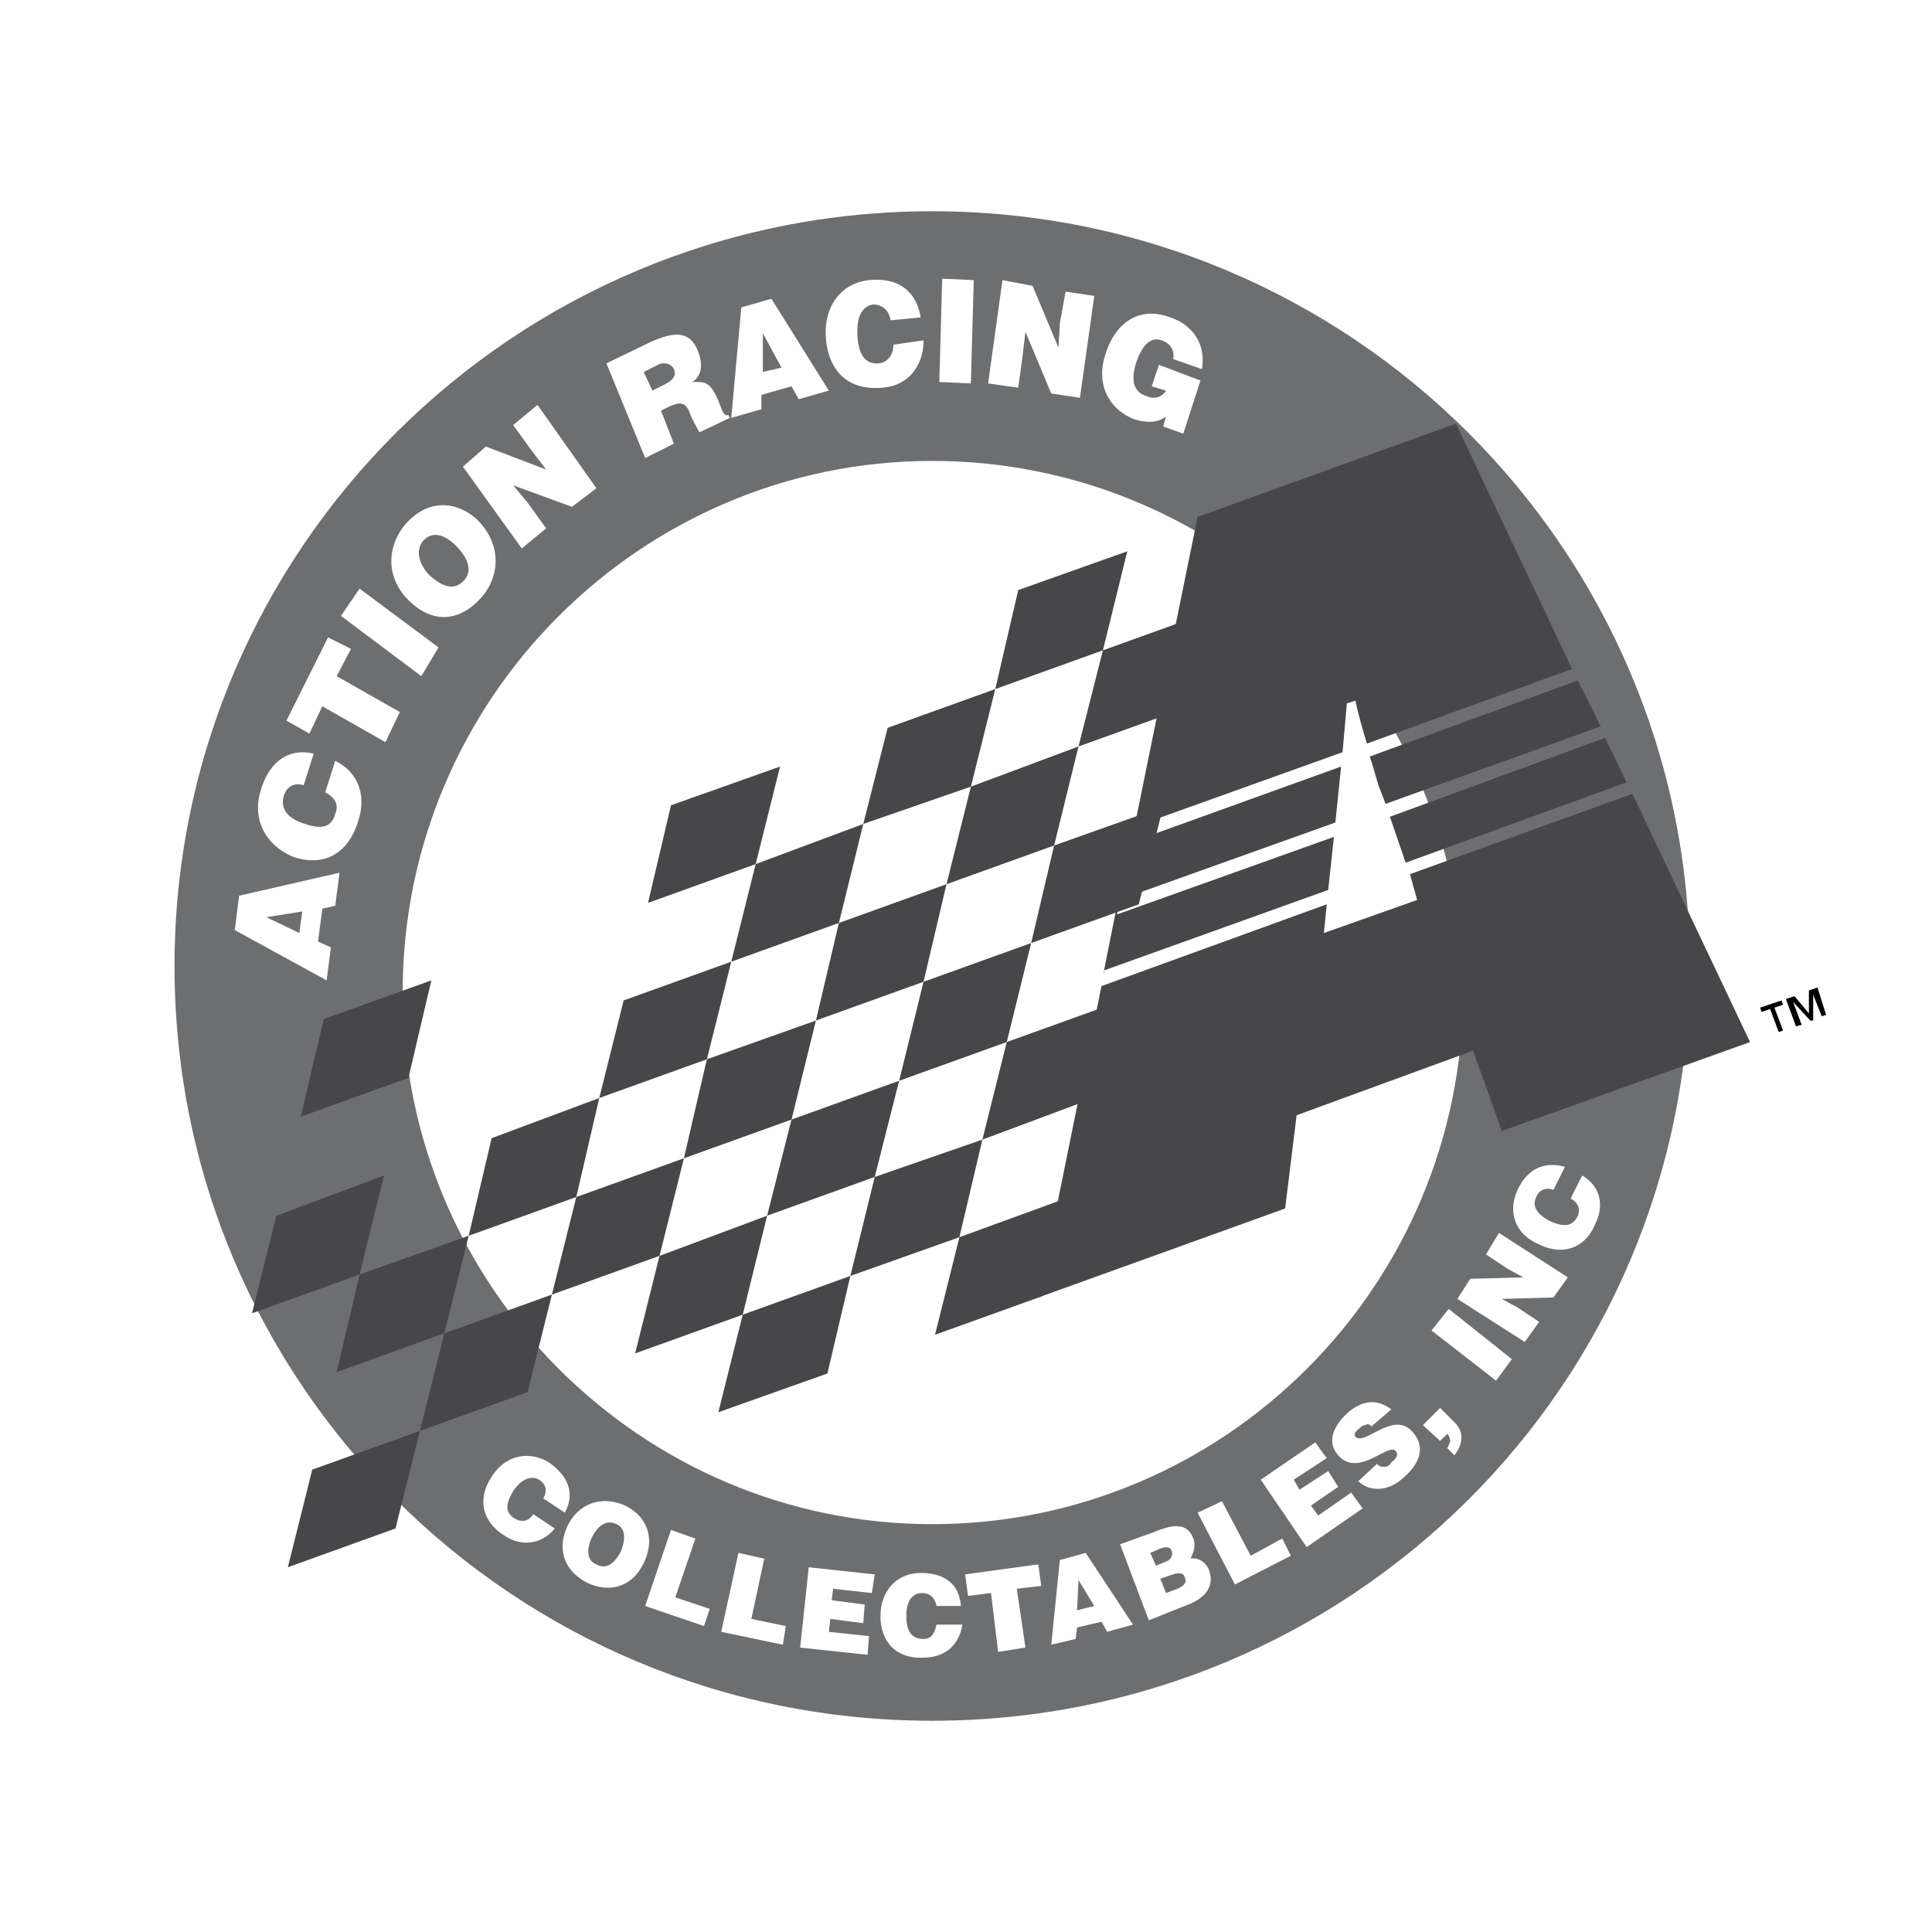
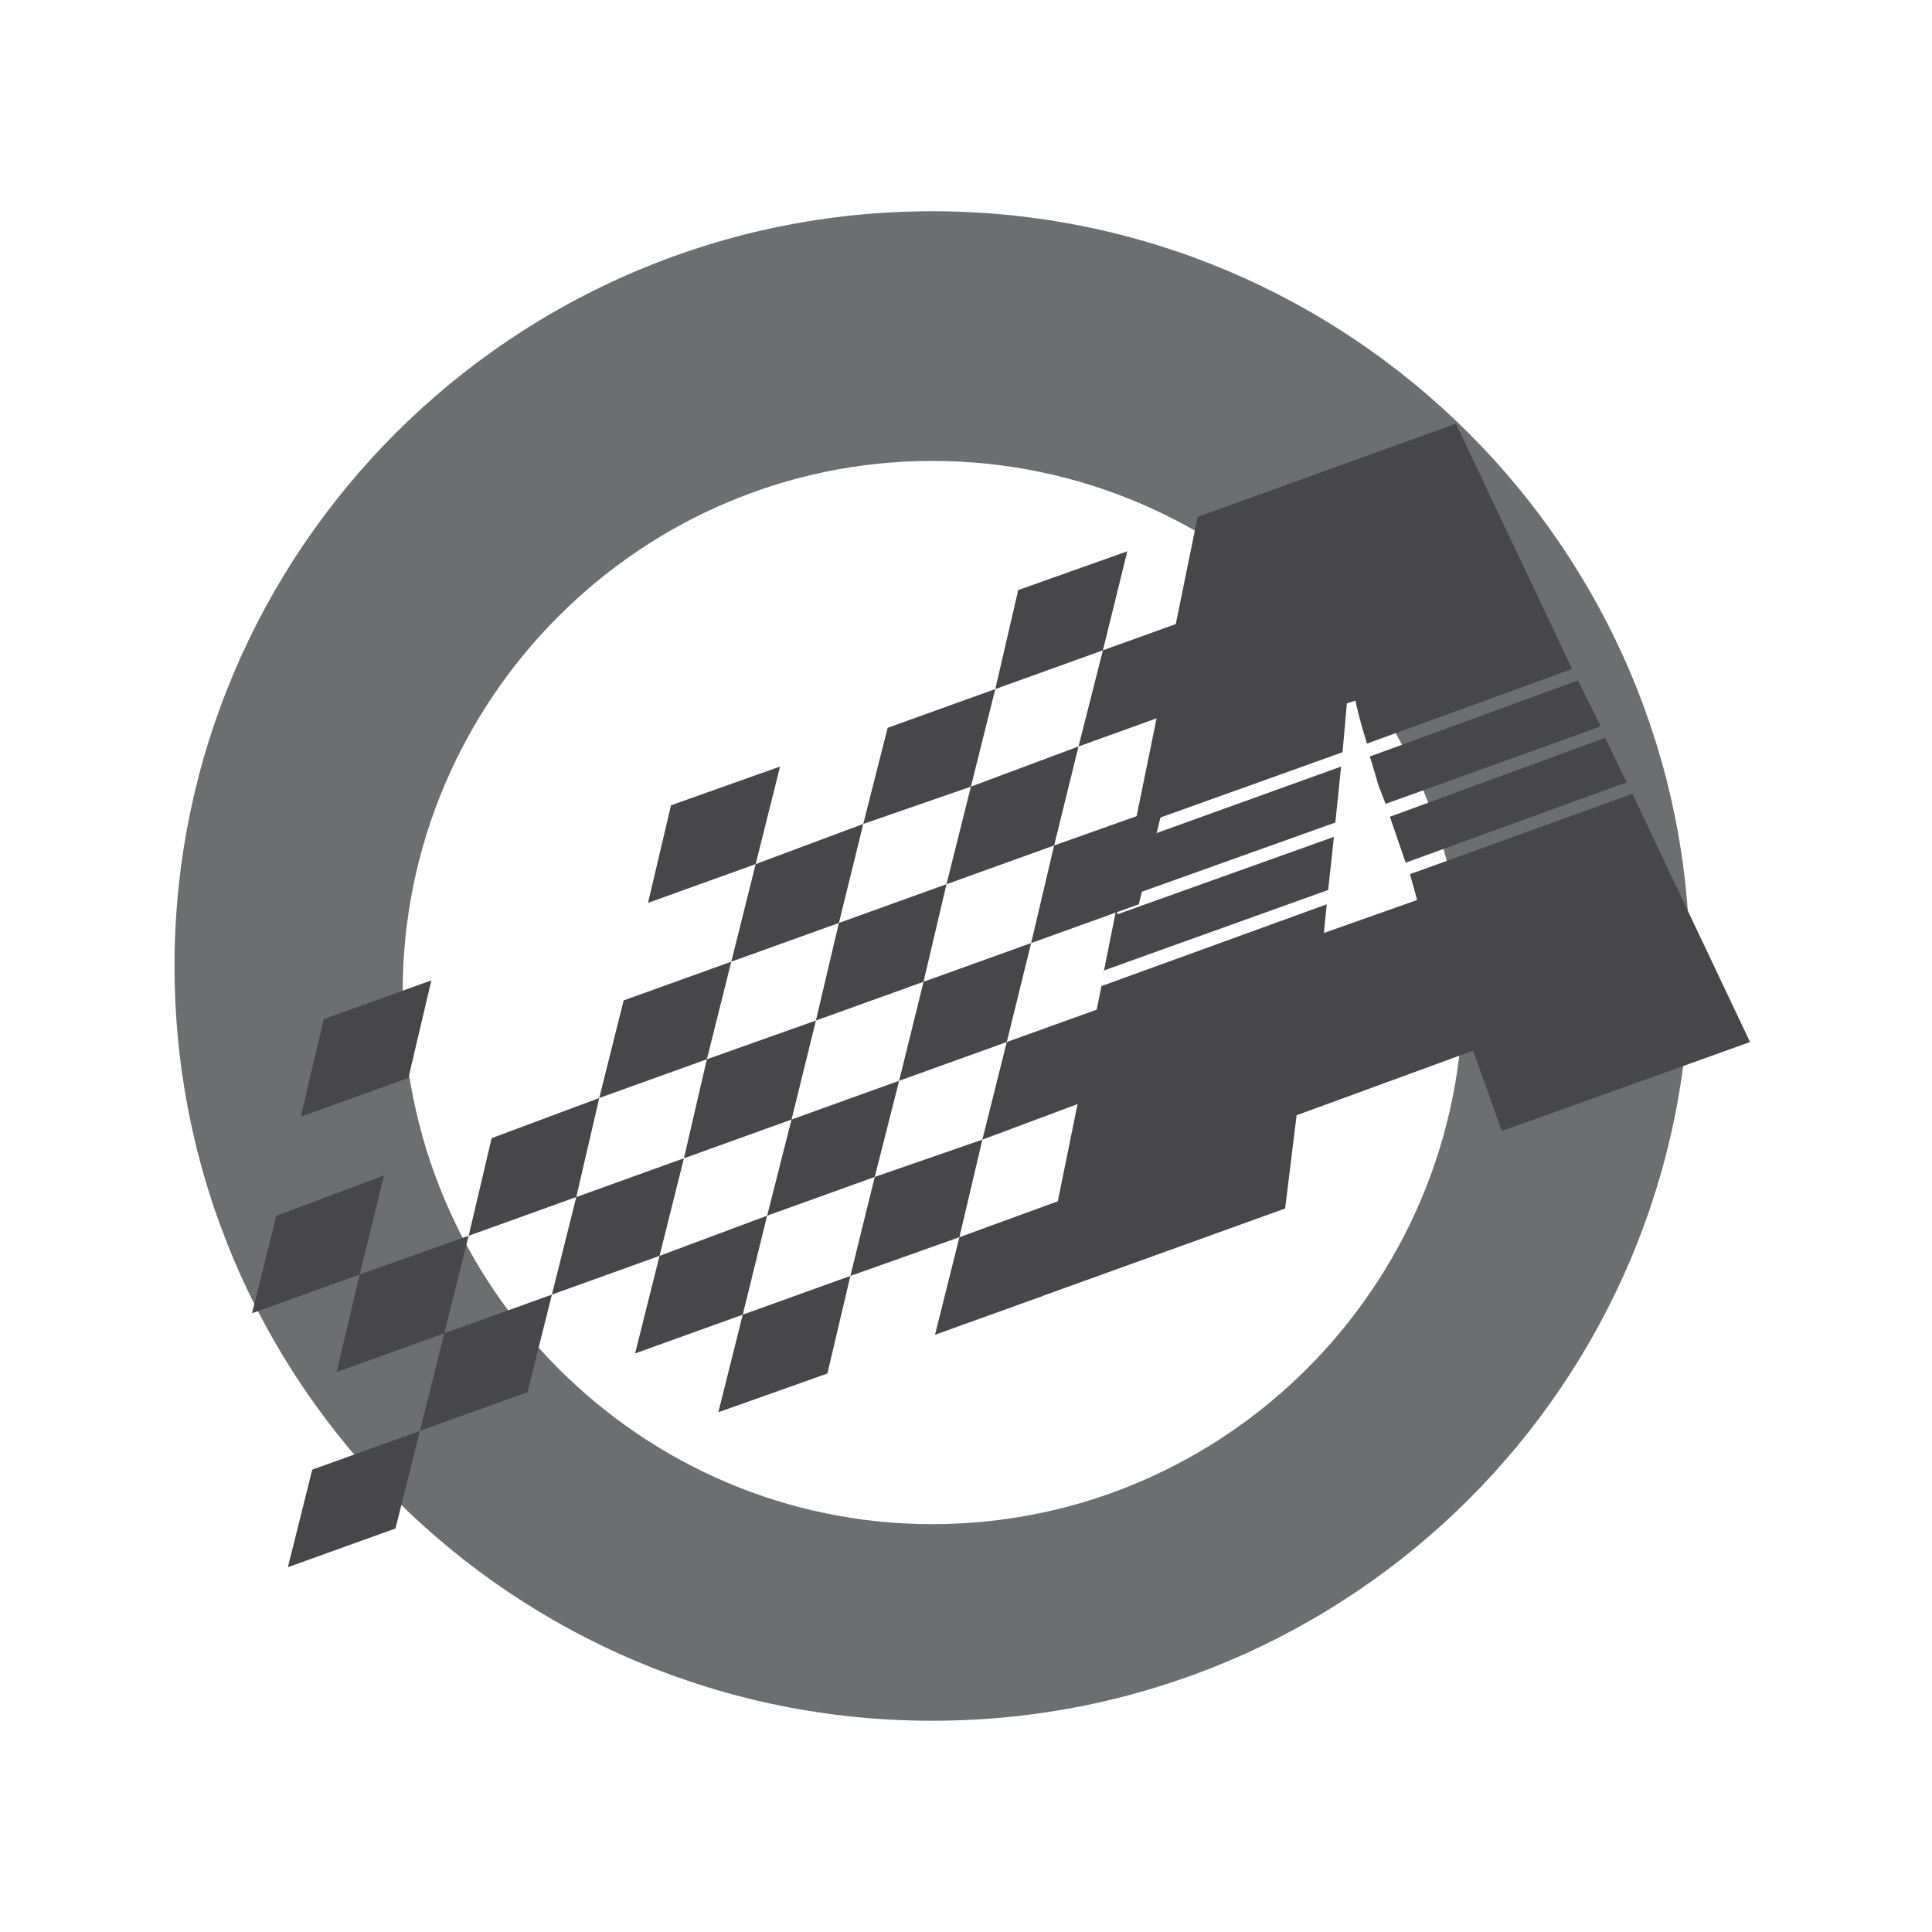
<svg xmlns="http://www.w3.org/2000/svg" width="2500" height="2500" viewBox="0 0 192.756 192.756">
  <g fill-rule="evenodd" clip-rule="evenodd">
-     <path fill="#fff" d="M0 0h192.756v192.756H0V0z" />
-     <path d="M168.732 96.378c0 41.517-33.928 75.302-75.732 75.302-41.66 0-75.589-33.785-75.589-75.302 0-41.516 33.929-75.302 75.589-75.302 41.805 0 75.732 33.786 75.732 75.302z" fill="#fff" />
+     <path fill="#fff" d="M0 0h192.756v192.756H0V0" />
    <path d="M168.59 96.378c0 41.659-33.785 75.302-75.589 75.302-41.803 0-75.589-33.643-75.589-75.302 0-41.516 33.786-75.302 75.589-75.302 41.804 0 75.589 33.786 75.589 75.302z" fill="#6d6e70" />
    <path d="M145.971 98.955c0 29.348-23.766 53.111-52.97 53.111-29.062 0-52.826-23.764-52.826-53.111 0-29.205 23.765-52.969 52.826-52.969 29.204 0 52.97 23.764 52.97 52.969z" fill="#fff" />
    <path d="M32.301 101.676l10.737-3.865-2.291 9.734-10.737 3.865 2.291-9.734zm-4.724 19.613l10.737-4.01-2.434 9.879-10.736 3.865 2.433-9.734zm34.644-21.475l10.738-3.866-2.434 9.735-10.737 3.865 2.433-9.734zM49.05 113.557l10.737-4.008-2.291 9.879-10.737 3.865 2.291-9.736zm-4.724 19.47l10.737-3.865-2.434 9.734-10.737 3.865 2.434-9.734zm31.066-46.814l10.737-4.008-2.433 9.878-10.737 3.865 2.433-9.735zm-4.867 19.471l10.88-3.865-2.434 9.879-10.737 3.865 2.291-9.879zM65.8 125.297l10.737-4.008-2.434 9.877-10.737 3.865 2.434-9.734zm31.066-46.814l10.738-4.008-2.434 9.878-10.738 3.866 2.434-9.736zm-4.724 19.47l10.737-3.866-2.434 9.877-10.738 3.865 2.435-9.876zm-4.868 19.471l10.737-3.723-2.291 9.734-10.88 3.865 2.434-9.876zm-51.395 9.734l10.88-3.865-2.434 9.734-10.736 3.865 2.29-9.734zm-4.724 19.469l10.737-3.865-2.434 9.734-10.737 3.867 2.434-9.736zm26.342-27.199l10.738-3.865-2.434 9.734-10.737 3.865 2.433-9.734zm26.199-27.345l10.736-3.865-2.291 9.735-10.737 3.865 2.292-9.735zm-4.725 19.614l10.736-3.867-2.433 9.594-10.737 3.865 2.434-9.592zm-4.867 19.469l10.737-3.865-2.291 9.734-10.88 3.865 2.434-9.734zm31.066-46.813l10.879-3.865-2.434 9.735-10.736 3.865 2.291-9.735zm-4.725 19.612l10.736-3.865-2.434 9.592-10.736 4.01 2.434-9.737zm-4.724 19.471l10.594-3.865-2.291 9.734-10.736 3.865 2.433-9.734zm5.869-64.566l10.881-3.865-2.434 9.878-10.736 3.865 2.289-9.878zM66.946 80.344l10.88-3.865-2.434 9.734-10.737 3.866 2.291-9.735zm21.616-7.73L99.3 68.748l-2.435 9.735-10.737 3.722 2.434-9.591zm21.475-7.731l10.736-3.865-2.434 9.591-10.736 3.866 2.434-9.592z" fill="#474749" />
    <path d="M140.674 87.216l.715 2.577-9.305 3.292.287-2.863-22.477 8.161-6.301 31.066 24.625-8.877 1.145-9.305 17.609-6.443 2.863 8.018 24.766-8.877-11.738-24.766-22.189 8.017zm-2.004-5.727l1.574 4.581 22.047-8.017-2.148-4.438-21.473 7.874zm-.43-1.288l-.717-1.861c-.287-1.002-.572-2.004-.859-2.863l20.758-7.588 2.291 4.582-21.473 7.73zm-1.861-6.013c-.43-1.431-.859-2.863-1.146-4.294l-.857.286-.43 4.868-20.76 7.444 6.301-30.923 25.768-9.305 11.596 24.479-20.472 7.445zm-3.15 7.874l.572-5.583-21.043 7.587-1.146 5.727 21.617-7.731zm-.715 6.729l.572-5.297-21.617 7.73v-1.002l-1.432 7.159.143-.574 22.334-8.016z" fill="#474749" />
-     <path d="M180.473 101.102v-2.289l.857-.287.859 2.721-.43.143-.857-2.146v2.576h-.287l-1.719-1.861.859 2.291-.572.143-1.002-2.719.857-.287 1.435 1.715zm-2.578-.858l-.859.285.859 2.291-.43.143-.857-2.289-.859.285-.145-.43 2.148-.715.143.43z" />
-     <path d="M30.153 90.938l-.286 2.147-3.293-1.575 3.579-.572zm2.863 3.579l-1.288-.572.43-3.293 1.288-.286.43-3.293-10.021 2.291-.429 3.436 9.162 5.011.428-3.294zM30.297 78.34c-1.002-.286-1.718.143-2.005 1.146-.286 1.145.287 2.147 2.147 2.72 1.289.429 2.577.572 3.006-1.002.43-1.002-.143-1.718-1.002-2.147l1.002-3.15c2.291 1.146 3.149 3.436 2.291 6.013-1.002 3.292-3.436 4.581-6.442 3.579-2.863-1.145-4.151-3.865-3.293-6.585.859-3.007 2.863-4.295 5.297-3.723l-1.001 3.149zM28.579 71.898l4.151-8.304 2.291 1.146-1.432 2.719 6.299 3.58-1.431 3.006-6.299-3.579-1.288 2.72-2.291-1.288zM42.036 67.459l-8.017-6.012 1.86-2.72 7.874 5.869-1.717 2.863zM42.179 54.002c1.001-1.145 2.29-.572 3.292.43 1.146 1.145 1.718 2.434.859 3.436-1.146 1.288-2.434.429-3.436-.43-.858-.858-1.574-2.29-.715-3.436zm-1.718-1.717c-2.004 2.434-1.861 5.44.286 7.587 2.434 2.435 5.154 2.148 7.301-.286 1.861-2.147 2.005-5.297-.429-7.731-1.861-1.718-4.724-2.29-7.158.43zM54.491 46.845l-1.432-1.862-1.861-2.576 2.433-2.005 5.87 8.305-2.434 1.86-5.869-2.148 1.431 1.718 1.862 2.577-2.434 2.004-5.87-8.16 2.291-2.004 6.013 2.291zM64.225 37.11l1.432-.716c.573-.287 1.289-.144 1.575.429.287.716-.143 1.145-1.002 1.575l-1.146.572-.859-1.86zm2.577 3.435c1.289-.573 1.718-.286 2.147 1.002.43.859.716 1.431.859 1.575l3.007-1.432-.143-.286c-.43.143-.573-.286-1.002-1.432-.859-2.004-1.432-1.861-2.577-1.861 1.002-.716 1.002-1.861.573-3.006-.716-1.861-2.004-2.291-5.01-.859l-4.152 2.004 3.866 9.449 2.863-1.432-1.289-3.292.858-.43zM77.969 36.68l-1.861.43v-3.865l1.861 3.435zm-2.005 4.152V39.4l3.007-.858.716 1.289 3.006-.859-5.727-9.162-3.006.859-1.002 11.023 3.006-.86zM88.849 31.956c-.144-1.002-.859-1.575-1.718-1.575-1.145.144-1.718 1.288-1.575 3.293.144 1.431.573 2.72 2.148 2.576 1.001-.143 1.431-1.002 1.431-1.861l3.006-.429c0 2.72-1.717 4.581-4.152 4.724-3.292.287-5.296-1.574-5.583-4.867-.286-3.292 1.574-5.583 4.295-5.869 3.006-.287 4.724 1.145 5.154 3.722l-3.006.286zM93.716 38.112l.286-10.307 3.15.143-.286 10.307-3.15-.143zM105.6 34.676l.142-2.434.572-3.149 2.864.429-1.432 10.165-2.863-.43-2.576-6.155-.287 2.433-.43 3.149-3.006-.429 1.432-10.307 3.005.572 2.579 6.156zM118.055 43.266l-2.006-.716.287-1.001c-.715.573-1.719.716-3.15.286-2.289-.859-4.008-3.292-2.861-6.585 1-3.149 3.436-4.724 6.441-3.579 2.146.716 3.578 2.577 3.148 5.154l-2.861-1.002c.143-.859-.287-1.575-1.146-1.861-1.145-.43-2.004.572-2.576 2.29-.43 1.432-.43 2.863 1.145 3.293a1.447 1.447 0 0 0 1.861-.573l-1.432-.429.717-2.147 4.15 1.574-1.717 5.296zM54.204 149.49c.429-.715.287-1.432-.429-1.861-.716-.428-1.718-.143-2.577 1.146-.572 1.002-1.002 2.004.143 2.721.716.428 1.432.285 1.862-.43l2.146 1.43c-1.288 1.576-3.292 1.861-5.01.717-2.291-1.432-2.72-3.723-1.289-5.869 1.432-2.291 3.865-2.578 5.727-1.432 2.004 1.432 2.577 3.148 1.575 5.01l-2.148-1.432zM61.505 152.066c1.002.43.859 1.719.43 2.721-.573 1.146-1.432 1.861-2.434 1.289-1.146-.43-.859-1.861-.43-2.721s1.289-1.859 2.434-1.289zm.86-1.859c-2.291-1.002-4.581-.287-5.727 2.004-1.145 2.434-.286 4.58 2.004 5.727 2.147 1.002 4.438.43 5.583-2.004 1.003-2.006.716-4.438-1.86-5.727zM64.369 160.229l2.577-7.588 2.433.859-2.004 5.869 3.436 1.145-.573 1.718-5.869-2.003zM71.957 162.805l1.717-7.873 2.577.572-1.289 6.012 3.436.716-.286 1.862-6.155-1.289zM79.83 164.379l.859-8.016 6.585.715-.286 1.861-3.865-.429-.144 1.144 3.293.43-.143 1.861-3.293-.429-.143 1.289 4.009.429-.143 1.862-6.729-.717zM93.43 160.229c-.143-.859-.716-1.289-1.432-1.289-1.002 0-1.574.859-1.574 2.291 0 1.145.286 2.289 1.717 2.289.859 0 1.146-.715 1.289-1.43h2.577c-.287 2.004-1.719 3.291-3.866 3.291-2.72.145-4.294-1.574-4.294-4.15 0-2.578 1.718-4.295 4.008-4.295 2.433 0 3.865 1.145 4.009 3.293H93.43zM96.293 157.078l7.301-1.002.287 2.149-2.434.285.86 5.869-2.721.43-.715-5.87-2.291.286-.287-2.147zM109.178 160.229l-1.717.428.143-3.006 1.574 2.578zm-1.862 3.291l.145-1.145 2.434-.572.572 1.002 2.576-.715-4.725-7.158-2.576.715-.859 8.447 2.433-.574zM115.764 154.502c.43-.145 1.002-.287 1.145.285.145.43-.143.859-.572 1.002l-1.002.43-.572-1.287 1.001-.43zm.859 2.719c.715-.285 1.432-.43 1.574.145.285.572-.143.859-.715 1.145l-1.146.43-.572-1.432.859-.288zm1.574 3.008c2.004-.717 3.006-1.861 2.434-3.58-.287-.715-1.002-1.289-1.861-1.145.287-.572.572-1.289.287-2.004-.574-1.576-2.004-1.434-3.723-.717l-3.58 1.289 2.863 7.588 3.58-1.431zM123.207 158.08l-3.721-7.158 2.434-1.145 2.863 5.44 3.149-1.717.859 1.717-5.584 2.863zM130.365 154.357l-4.58-6.728 5.44-3.721 1.146 1.574-3.295 2.147.574 1.002 2.864-1.86 1.002 1.575-2.721 1.861.717 1.002 3.293-2.291 1.144 1.574-5.584 3.865zM136.809 142.332c-.145-.285-.43-.285-.574-.143-.285 0-.43.143-.572.287-.572.428-.572.715-.43.857.859 1.004 3.867-2.719 5.727-.43 1.289 1.434.717 3.15-1.002 4.582-1.574 1.432-3.436 1.289-4.438.287l1.861-1.719c.285.287.43.287.715.287a.791.791 0 0 0 .717-.43c.572-.43.715-.859.43-1.146-.717-.857-3.723 2.721-5.727.43-1.145-1.287-.572-2.863 1.002-4.295 1.717-1.432 3.148-1.145 4.295-.285l-2.004 1.718zM144.395 144.48c.145-.287.287-.572.287-.717a1.09 1.09 0 0 0-.287-.715l-.715.715-1.719-1.574 1.719-1.719 1.432 1.432c1.002 1.002.859 2.148 0 3.293l-.717-.715zM149.264 137.752l-6.444-5.012 1.719-2.146 6.299 5.01-1.574 2.148zM151.982 127.443l-1.574-.857-2.146-1.432 1.287-2.148 6.873 4.437-1.434 2.006-5.152.143 1.574.859 2.149 1.432-1.432 2.004-6.729-4.295 1.288-2.004 5.296-.145zM154.988 118.711c-.715-.285-1.43 0-1.717.717-.43.857 0 1.717 1.432 2.434 1.002.43 2.146.715 2.719-.572.287-.717 0-1.289-.715-1.719l1.145-2.291c1.719 1.002 2.291 2.863 1.289 4.867-1.002 2.434-3.293 3.15-5.582 2.004-2.436-1.002-3.15-3.291-2.148-5.439s2.721-2.863 4.725-2.291l-1.148 2.29z" fill="#fff" />
  </g>
</svg>